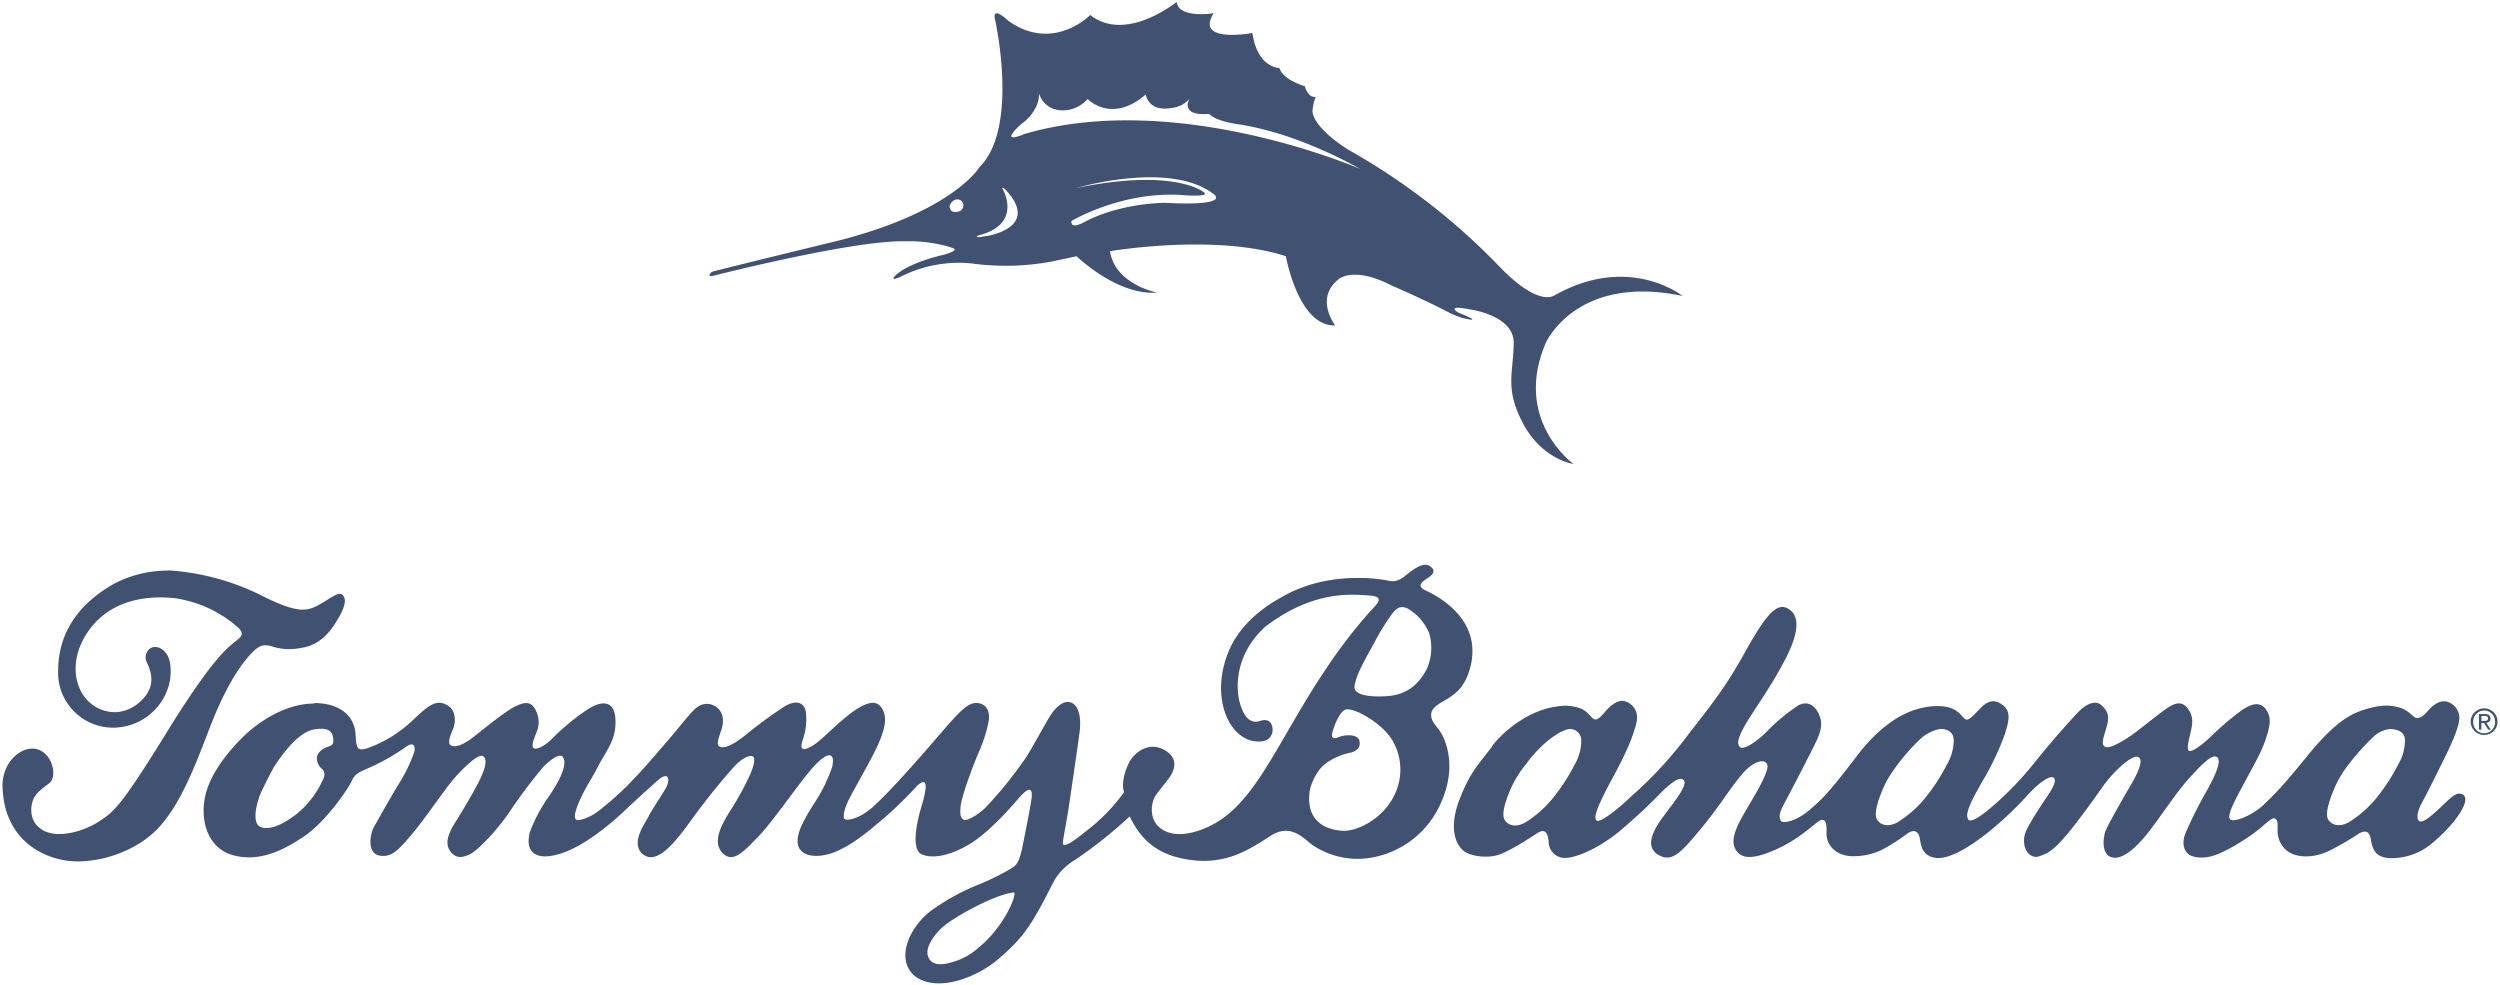
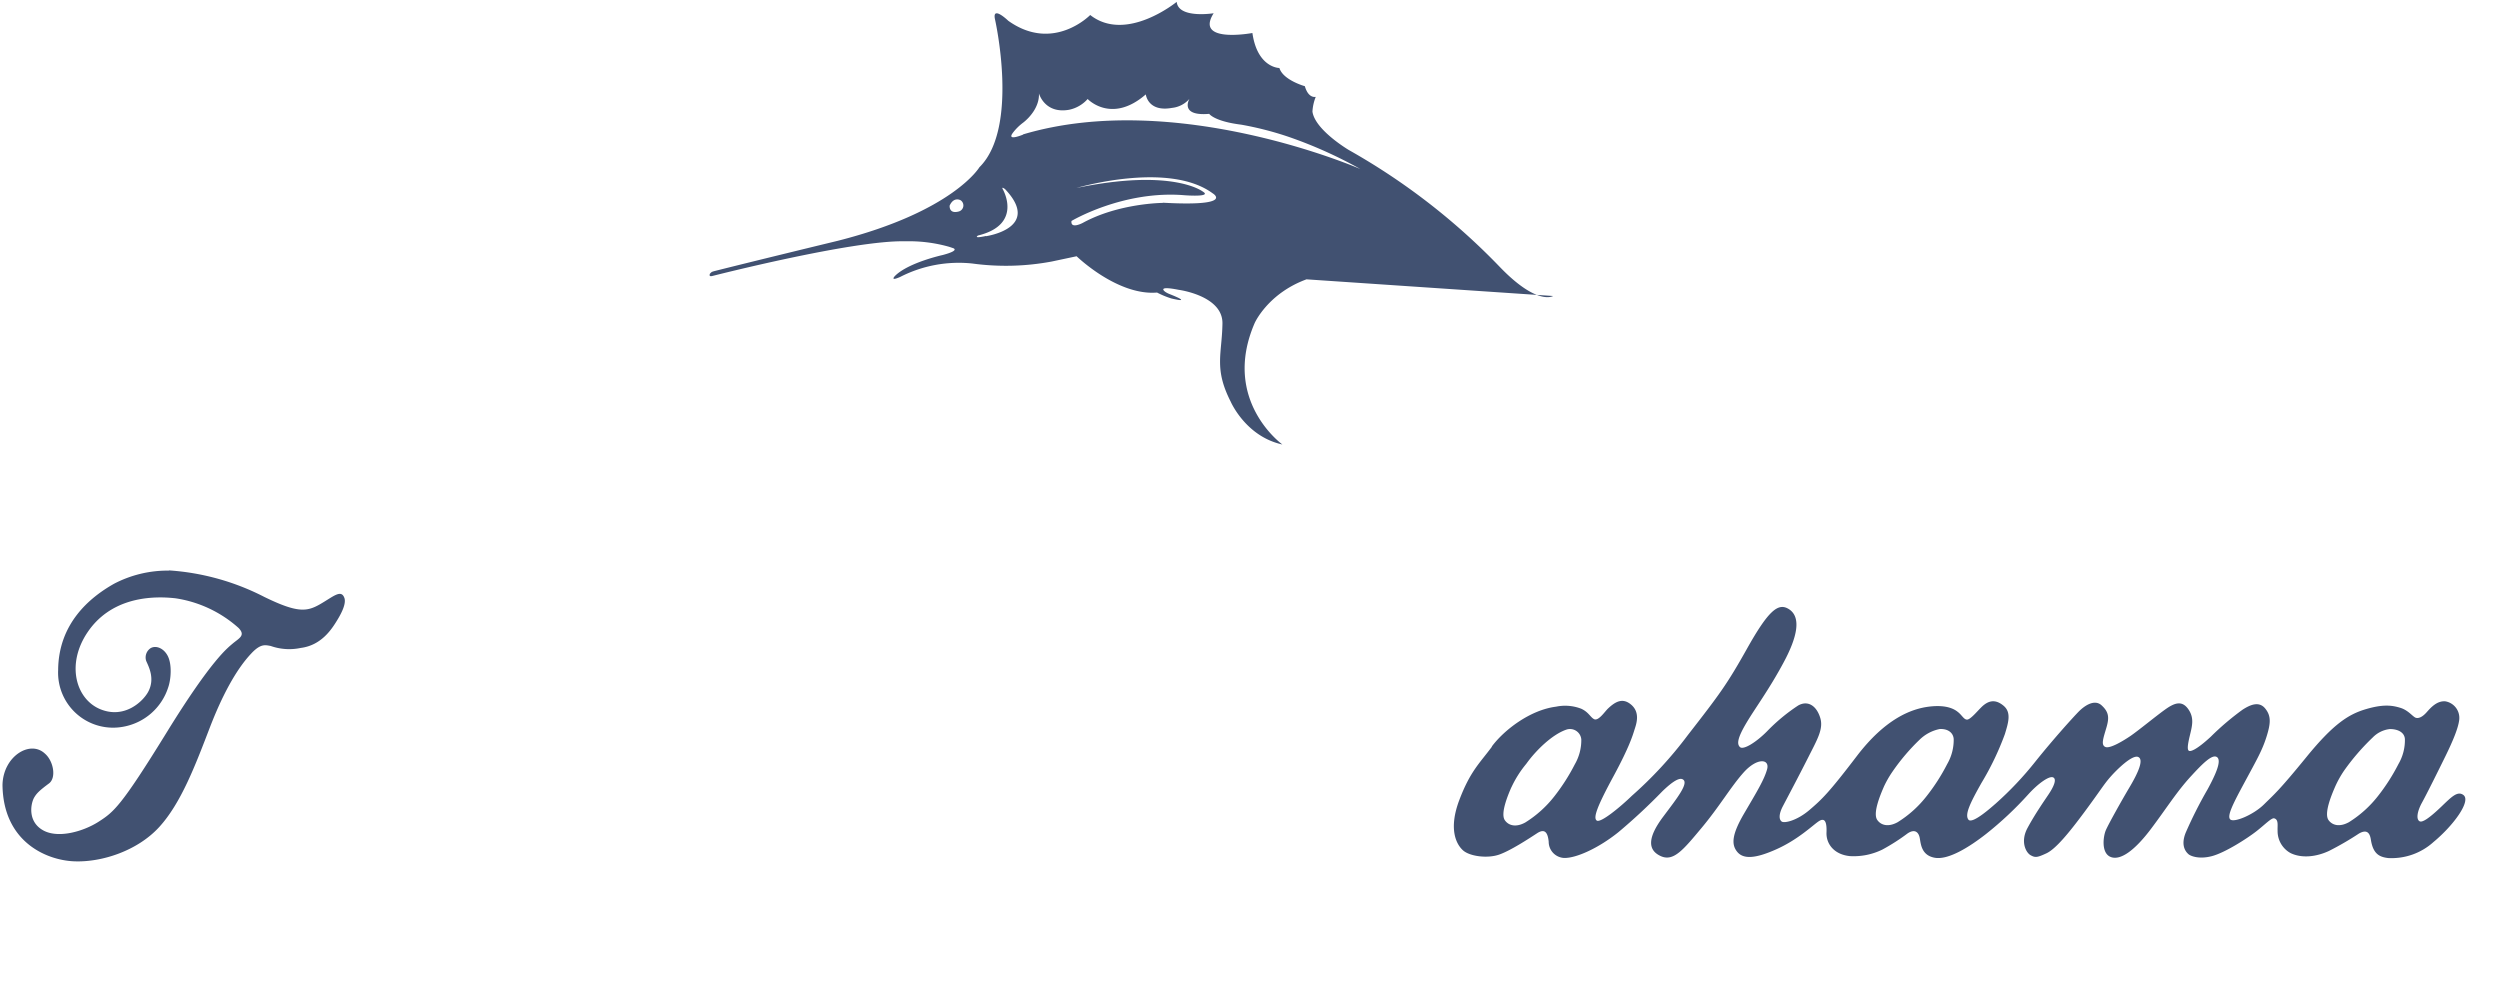
<svg xmlns="http://www.w3.org/2000/svg" id="Layer_1" data-name="Layer 1" width="500" height="197" viewBox="0 0 500 197">
  <path d="M33.79,114.08a48.66,48.66,0,0,1,19.06,5.3c6.58,3.21,8.48,3,11.15,1.47s4.29-3.13,4.91-1.16c.25.94-.3,2.45-1.49,4.38-1.08,1.77-3.15,5-7.29,5.52a11.09,11.09,0,0,1-6-.4c-1-.16-1.93-.56-3.84,1.47-3.11,3.27-5.92,8.6-8.34,14.89-2.9,7.55-5.74,15.07-10.1,19.85s-11.57,7.12-17.12,6.86S.64,168.31.5,157c.11-5.71,5.49-9.06,8.46-6.3,1.74,1.47,2.36,4.87.82,6-1.93,1.43-2.49,2-3,2.9-.71,1.4-1.18,4.8,1.87,6.48s8.11.18,11.11-1.76,4.43-3,13.54-17.78,12.29-17,13.29-17.87c1.31-1.08,2.55-1.6,1.12-3.08a24.3,24.3,0,0,0-12.6-5.93c-5.84-.66-13.21.33-17.57,6.75s-2.38,13.38,2.47,15.41,8.52-1.49,9.58-3.37c1.52-2.71.09-5.21-.35-6.26a2.22,2.22,0,0,1,.89-2.56c1.06-.61,2.62,0,3.42,1.56.88,1.71.65,4.72.08,6.32a11.58,11.58,0,0,1-9,7.84,11,11,0,0,1-13-11.32c.06-9.21,6.15-14.45,11.2-17.29a23.12,23.12,0,0,1,10.94-2.62" style="fill:#415171" />
-   <path d="M266.39,146.9c-.07,1.08.94.68,1.48.47a5.45,5.45,0,0,1,2.69-.25c.75.17,1.39.54,1.39,1.54s-.72,1.52-1.68,1.84a13.08,13.08,0,0,0-4.79,1.95c-2.56,1.65-3.47,5.35-3.47,5.35-1.12,6.59,3.31,8.11,6.34,8.35s7.9-2.29,10.21-6.52a11.52,11.52,0,0,0,.07-11.29c-1.58-2.93-5.53-5.39-7.44-6.08s-2.33-.46-3.15.6a12.86,12.86,0,0,0-1.65,4m4.52-9.62c-.21,1.29,1.56,2.27,6.35,2s6.75-3.11,8-5.22a10.4,10.4,0,0,0,.56-7.43,10.22,10.22,0,0,0-4.28-4.88c-1.48-.71-2.28,0-3.08,1a43.28,43.28,0,0,0-3.55,5.74c-2.08,3.8-3.62,6.39-4,8.71M185.59,191.2c.64,2,2.8,1.85,4.75,1.26a12.94,12.94,0,0,0,5.36-2.93c5.23-4.19,7.86-10.95,7.06-11.05-3.77.4-11.49,4.71-13.81,6.58-1.58,1.27-4,4.14-3.36,6.14M51.84,159.48c-.56,1.52-1.44,5.07.2,5.88s4.44-.33,7.35-2.61a18.69,18.69,0,0,0,5.27-7,1.59,1.59,0,0,0-.48-2.15,2.84,2.84,0,0,1-.8-2c0-1,1.08-1.88,2.2-2.24s1.2-.76,1-2-1.12-1.88-3.68-1.49-5.35,3.33-8.06,7.43c0,0-2.48,4.59-3,6.11m11-18.8c3.07,0,5.75.95,7.18,3s1,4.07,1.24,5,.25,1.57,2,1.11a25.43,25.43,0,0,0,8.9-5.31c3.08-2.83,5-5.07,7.67-3.11,1.35,1,1.35,3.15.76,4.55s-1.16,2.84-.4,3.23,2.18.18,4.71-1.84,6.47-5.18,8.23-6,3.11-1.12,4.07.92a5.17,5.17,0,0,1,.2,4.07c-.42,1.07-1.28,3-.68,3.4s2.28-.45,3.72-1.92a46.26,46.26,0,0,1,7.14-5.87c2.6-1.64,5.32-2,5.51,2.08s-1.75,6-3.55,9.5c-1.47,2.82-2,3.28-3.36,6.15s-1.43,4.12-.88,4.39,2.93-.46,5-2.23,4.76-3.55,12.47-12.72c2.74-3.07,4.47-5.48,6-7s3.12-1.51,4.4-.67,1.88,2.51,1,4.95-.66,2.79-.3,3c.71.43,2.15.15,5.15-2.21a88.16,88.16,0,0,1,7.94-5.82c2-1.2,3.76-1,4.19,1a12.35,12.35,0,0,1-.59,5.68c-.36,1.11-.36,1.63,0,1.84s1.75-.22,3.83-2.08,5.24-5,7.75-6.35,3.79-.92,4.59,1-.28,4.74-1.31,7-4.32,8-5.48,10.23-1.47,4-.95,4.27,2.94,0,5.86-2.71,7.1-7.3,11.78-12.73c4.88-5.66,6.79-8,8.83-7.81s2.48,1.92,2.32,3.37a27.94,27.94,0,0,1-2.06,6.55c-1.17,2.73-3.33,8.54-3.58,10.62s.1,2.48.6,2.82,3-1,4.53-2.62a81.36,81.36,0,0,0,7.94-9.86c1.88-3,4.15-7.41,5.22-8.89s2.4-2.5,3.68-2.11,2.29,2.29,1.8,6-1.89,13.14-2.28,15.73-1.25,6.5-1,6.69c.52.31,1.59-.24,4.57-2.66a36.9,36.9,0,0,0,7.62-7.81c-.72-1.84.47-5.55,1.72-7,1.48-1.76,3.93-2.87,6.47-1.36,3.23,1.9,1.35,4.71.92,5.37s-1.77,2.22-2.72,3.54-1.48,4.44.48,6.32,5.41,2.11,9.83.12,7.72-5.73,11.13-11,7.87-13.77,12.42-20.44a102.82,102.82,0,0,1,8.78-11.5c1.45-1.59,3.36-3.13.12-3.36s-11.16-1.25-20.91,6.22c-6.9,6.27-5.51,13.68-5.18,14.91.45,1.71,1.48,4.82,4.13,3.94s2.66,1.9,2.41,2.5-.77,1.94-3.61,1.54-4.54-2.95-5.22-4.31c-1.18-2.35-2.33-6.94-.15-12.91,2.34-6.42,8.05-10,10.61-11.42,1.36-.75,6.66-4.14,16.25-4a30.5,30.5,0,0,1,4.59.4c1,.12,2.15.83,4.19-.85s3.75-2.71,4.91-1.91.7,1.5,0,2.07-3.23,1.68-.92,2.76c1.8.84,11.54,5.47,9,15.37-1.08,4.07-3,5.21-4.07,6s-3.44,1.68-3.72,3.13.76,2.35,1.64,3.58,4,7.07-.16,15.34a18.58,18.58,0,0,1-14.84,10.23,16.22,16.22,0,0,1-10.32-2.63c-1.74-1.2-4.33-4.6-8.5-1.9-4.32,2.8-8.78,5.68-15.65,4.85s-10.23-4-12.51-8.75a91,91,0,0,1-10.74,8.57,12.83,12.83,0,0,0-3.94,3.59c-.38.54-1.46,2.73-2.2,4.14-3.2,6.09-5,8.51-9.5,12.32-4.31,3.68-12.36,6.75-16.74,3.2-3.72-3.4-.94-9.54,3.17-12.79a44.34,44.34,0,0,1,10.14-5.56c2.1-.86,6.17-2.9,6.88-3.63.56-.56,1-1.44,1.47-3.7,0,0,1.74-8.54,1.86-10s-.25-2.5-2.61.24-6,6.67-9.17,8.75-7.37,3.65-10.18,2.47c-2.34-1-.86-7-.08-9.62.95-3.21,1.56-6.26-.88-4.11a77.33,77.33,0,0,1-6.43,6.31c-3.24,2.75-6,5.11-9.46,6.71s-8.35,1.62-8-2.41c.2-2.44,2.83-6.29,3.75-7.78a30.41,30.41,0,0,0,3.16-6.63c.32-1.59.08-2-.24-2.2s-1.24-.36-3.84,2.59-7.86,10.68-10.82,13.71-5.14,5.43-7.23,2.92.77-6.62,2-8.63a57.93,57.93,0,0,0,3.91-7.27c.64-1.73.88-2.94.33-3.2s-2,.11-4,2.36-5,5.87-7.75,9.63-6.9,9.86-10,7.74.44-6.63.88-7.66,2.95-4.65,3.63-6,.51-3.25-1.78-1.25c0,0-3.86,3.44-6.35,5.81s-7.48,6.71-12.15,8.5-8.27,1-7.07-3.95a31.13,31.13,0,0,1,3.83-7.19c1.16-1.68,4.12-6.27,2.72-7.94-.72-.73-2.6.84-3.76,1.95a103.48,103.48,0,0,0-7,9.34c-2.56,3.72-6.37,7.61-7.75,8.23s-2.71,1.09-4-.67.16-4.3,1.24-6S95,158,96.09,155.68s1.39-4,.48-4.47-3.52,2-5.47,4.16-5.63,7.75-8.51,11.22-4.35,5-6.75,4.51-1.92-4.2-1-5.8,3.28-5.86,5-8.65a30.35,30.35,0,0,0,3-6.23c.28-1,0-2.28-1.72-1a43.19,43.19,0,0,1-6.78,3.91c-2.36,1.08-3.2,1.16-4,2.88s-5.27,8.18-9.43,11-9.06,5.32-14.41,3.8-6.83-7.86-5.07-13.18,6.95-10.41,8.78-11.9,6.84-5.26,12.71-5.22" style="fill:#415171" />
  <path d="M467,157.4c-.71,1.64-2.23,5.28-1.3,6.61.75,1.06,2.23,1.45,4.08.43a22.45,22.45,0,0,0,5.83-5.25,38.87,38.87,0,0,0,4.08-6.38,9.49,9.49,0,0,0,1.29-5c-.09-1.39-1.48-2-3-2a5.65,5.65,0,0,0-3.42,1.67,45.06,45.06,0,0,0-5.78,6.7A20.68,20.68,0,0,0,467,157.4m-90.25,0c-.71,1.64-2.23,5.28-1.29,6.6.75,1.07,2.22,1.46,4.07.44a22.16,22.16,0,0,0,5.83-5.26,38.8,38.8,0,0,0,4.08-6.37,9.64,9.64,0,0,0,1.3-5c-.1-1.39-1.33-2.1-2.82-2a8.06,8.06,0,0,0-4,2.13,41.3,41.3,0,0,0-5.37,6.31,20.31,20.31,0,0,0-1.83,3.21m-74.45,0c-.71,1.64-2.23,5.28-1.29,6.6.75,1.07,2.22,1.46,4.07.44a22.35,22.35,0,0,0,5.84-5.26,39.39,39.39,0,0,0,4.07-6.37,9.64,9.64,0,0,0,1.3-5,2.27,2.27,0,0,0-3-1.94c-2.9,1-6.16,4.25-8,6.83a21.47,21.47,0,0,0-3,4.75m-3.92-8.18c2.47-3.34,7.7-7.35,12.89-8a8.93,8.93,0,0,1,5,.41c1.44.64,1.84,1.68,2.55,2.07.88.51,2.16-1.48,2.83-2.11,1.51-1.43,2.9-2.11,4.47-.89,2.14,1.65,1.12,4.16.8,5.19s-1,3.37-4.16,9.21-4.17,8.35-3.37,8.9,4.84-2.83,7-4.93a80.39,80.39,0,0,0,11.2-12.14c6.35-8.16,7.84-10.15,11.81-17.23,4.29-7.67,6.22-9.18,8.2-8.11,2.92,1.58,1.8,5.92-.87,10.85-2.84,5.3-5.65,9.07-7.39,12s-2,4.24-1.3,4.87,3.27-1,5.4-3.15a36.46,36.46,0,0,1,6.25-5.18c1.95-1.08,3.68.08,4.41,2.52.65,2.19-.6,4.28-2.41,7.86-2.05,4.05-4.15,8-5.07,9.76s-.74,2.74-.22,3.09,3-.16,5.53-2.32,3.87-3.44,9.48-10.79,10.75-9.44,14.49-9.89,5.22.68,5.71,1.07c.86.67,1.22,1.56,1.87,1.53s2-1.65,2.69-2.33c1.28-1.33,2.76-2,4.62-.41,1.56,1.34.91,3.38.23,5.63a56.31,56.31,0,0,1-4.7,9.8c-2.25,4-3.37,6.29-2.6,7.31s4.8-2.65,5.43-3.18a67,67,0,0,0,8-8.47c3.58-4.47,7.44-8.73,8.58-9.9s3.18-2.63,4.63-1.3,1.54,2.42,1,4.32c-.65,2.24-1.18,3.59-.25,4s3.68-1.29,5-2.18c1.62-1.11,5.05-3.94,6.92-5.28s3.45-2,4.78.07c1.08,1.67.66,3.2.19,5.15s-.51,2.79-.19,3,1.48-.12,4.41-2.83a54,54,0,0,1,6.33-5.38c1.54-1,3.3-1.75,4.53-.24s1.1,3,.25,5.69-1.94,4.56-4.23,8.81-3.76,7-3,7.69,4.63-.93,6.73-3,3.05-2.8,8.51-9.5,8.49-8.57,11.95-9.58,5.21-.74,6.84-.24,2.52,1.86,3.12,2,1.32-.22,2.12-1.12,2.06-2.34,3.76-2.18a3.36,3.36,0,0,1,2.76,3.64c-.17,1.65-1.26,4.26-2.73,7.26s-3.77,7.63-4.72,9.35-1.22,3.35-.47,3.74c.49.25,1.68-.38,4.41-3,1.92-1.84,3.16-3.14,4.34-2.26,1.6,1.2-2,6.11-6,9.42a12.5,12.5,0,0,1-9.05,3.19c-1.73-.21-3-.8-3.45-3.64-.19-1.29-.73-2.21-2.39-1.26a59.65,59.65,0,0,1-6,3.48c-2.53,1.18-5.44,1.52-7.69.42a5,5,0,0,1-2.58-4.46c-.06-1,.25-2.22-.67-2.48-.54-.16-1.83,1.23-3.62,2.62s-6.17,4.22-8.83,4.93-4.34-.06-4.69-.37-1.69-1.51-.58-4.29a86.27,86.27,0,0,1,4.38-8.68c1.64-3,2.84-5.74,1.91-6.44s-2.85,1.22-5.24,3.82c-2.88,3.14-4.88,6.4-8,10.54s-6,6.35-8,5.61-1.54-4.17-1-5.4,3.12-5.86,4.72-8.55,2.95-5.52,1.75-6.06-4.35,2.58-5.64,4.06-1.94,2.65-5.12,6.94-5.77,7.41-7.62,8.27-2.23.88-3.15.37-2.1-2.69-.62-5.44,3.28-5.33,4.23-6.75,1.7-3,.9-3.37-3.06,1.27-5,3.42a69.44,69.44,0,0,1-8.4,7.88c-3.46,2.71-7.6,5.25-10.28,4.77s-2.78-2.76-3-3.94-1-1.91-2.47-.9a40,40,0,0,1-5,3.2,13,13,0,0,1-6.52,1.31c-3.2-.33-4.75-2.5-4.66-4.72s-.38-3-1.53-2.26-4.06,3.62-8.44,5.59-6.7,2-7.9.52-1.05-3.48,1.42-7.7,4-6.71,4.57-8.8-2-2.38-4.72.67c-2.55,2.86-4.79,6.76-8.4,11.08s-5.59,6.79-8.15,5.62-2.74-3.57.48-7.87c2.82-3.77,5.34-6.9,3.83-7.52-.85-.35-2.51,1-4,2.44a116.59,116.59,0,0,1-8.76,8.15c-3.95,3.18-8.48,5.25-10.9,5.17a3.24,3.24,0,0,1-3.06-3.24c-.19-1.93-.83-2.68-2.34-1.69s-5.25,3.45-7.57,4.26-5.89.37-7.25-.87-2.9-4.29-.71-10.06,4.07-7.35,6.54-10.68" style="fill:#415171" />
-   <path d="M496.78,144.17h.31a.71.71,0,0,0,.26-.06.43.43,0,0,0,.25-.45.49.49,0,0,0-.06-.25.73.73,0,0,0-.16-.14.63.63,0,0,0-.22-.07h-.88v1m.71-1.39a1.27,1.27,0,0,1,.83.23.8.8,0,0,1,.26.67.77.77,0,0,1-.23.62,1.2,1.2,0,0,1-.58.23l.89,1.37h-.53l-.84-1.35h-.51v1.35h-.49v-3.12Zm-2.19,2.46a2.07,2.07,0,0,0,.46.72,2.23,2.23,0,0,0,.69.49,2.6,2.6,0,0,0,.88.17,2.4,2.4,0,0,0,.86-.17,2,2,0,0,0,.69-.49,2,2,0,0,0,.47-.72,2.45,2.45,0,0,0,.16-.91,2.38,2.38,0,0,0-.16-.89,1.92,1.92,0,0,0-.47-.71,2.14,2.14,0,0,0-.69-.48,2,2,0,0,0-.86-.17,2.19,2.19,0,0,0-.88.17,2.38,2.38,0,0,0-.69.48,2,2,0,0,0-.46.71,2.39,2.39,0,0,0-.17.89,2.46,2.46,0,0,0,.17.91m-.44-2a2.82,2.82,0,0,1,.58-.83,2.73,2.73,0,0,1,.85-.56,2.68,2.68,0,0,1,2.08,0,2.81,2.81,0,0,1,.84.56,3,3,0,0,1,.58.83,2.66,2.66,0,0,1,.21,1.05,2.72,2.72,0,0,1-.21,1.07,3.12,3.12,0,0,1-.58.85,2.6,2.6,0,0,1-.84.55,2.8,2.8,0,0,1-2.08,0,2.54,2.54,0,0,1-.85-.55,2.91,2.91,0,0,1-.58-.85,2.73,2.73,0,0,1-.22-1.07,2.67,2.67,0,0,1,.22-1.05" style="fill:#415171" />
-   <path d="M204.62,26.92s-3.3,1.39-2.09-.3a10.12,10.12,0,0,1,2.1-2.09c1.29-1,3.28-3.18,3.16-5.85,0,0,1.11,4.12,6,3.28a6.8,6.8,0,0,0,3.74-2.16s4.75,5.05,11.63-.92c0,0,.4,3.58,5.23,2.7a5.38,5.38,0,0,0,3.5-1.81s-2.09,3.52,3.95,3c0,0,1,1.49,6.38,2.16a64.56,64.56,0,0,1,9.51,2.44,88.92,88.92,0,0,1,14.35,6.44s-36.78-16.07-67.47-6.93m27.94,13.7s-8.8.05-16,4c0,0-2.48,1.33-2.25-.39,0,0,10.35-6.18,22.64-5.14,0,0,5.56.43,3.63-.73,0,0-5.94-4.73-25.26-.73,0,0,18.36-5.45,27.22,1.07,0,0,4.6,2.69-10,1.88M197.19,47.2c-2.74.59-1.58-.1-1.58-.1,9.09-2.22,4.93-9.28,4.93-9.28-.29-.59.47,0,.47,0,7.41,7.82-3.82,9.42-3.82,9.42m-5.45-4.94c-2,.54-1.81-1.18-1.81-1.18.84-1.86,2.19-1.07,2.19-1.07a1.25,1.25,0,0,1-.38,2.25M310.62,59.2s-3.1,2-10.58-5.73A131.22,131.22,0,0,0,269.76,30S263,26,262.49,22.32a9.23,9.23,0,0,1,.66-2.95s-1.45.41-2.18-2.13c0,0-4.36-1.21-5.09-3.64,0,0-4.4,0-5.4-7,0,0-11.62,2.17-7.75-3.95,0,0-7.06,1.13-7.39-2.28,0,0-10.1,8.28-17.3,2.63,0,0-7.36,7.58-16.38,1.16,0,0-3.28-3.17-2.66-.29,0,0,4.91,21.66-3.12,29.58,0,0-5.25,8.85-28.33,14.71,0,0-16.23,3.93-24.76,6.08l-.42.14-.26.22-.14.17-.07.28.14.18h.3S170.6,48,181,48.26a29.47,29.47,0,0,1,8.86,1.11l.71.24s1.63.43-2.06,1.4c0,0-6.78,1.49-9.48,4.14,0,0-1.22,1.22,1,.24a25.72,25.72,0,0,1,14.41-2.69,49.75,49.75,0,0,0,15.88-.39l5-1.06s8.15,7.92,16.09,7.26c0,0-8.4-1.6-9.41-8.27,0,0,21-3.59,35.17,1,0,0,2.51,14.13,9.87,13.84,0,0-4.15-5.33.62-9.19,0,0,2.85-2.77,10.59,1.17,0,0,7.19,3.14,11.41,5.37a17.46,17.46,0,0,0,2.82,1.17c.3.09,1.38.29,1.38.29s2.22.39-1.78-1.19a4.39,4.39,0,0,1-.76-.4c-.65-.48-1-1.14,2.64-.42,0,0,8.86,1.15,8.78,6.73-.09,6.12-1.73,9,1.64,15.62,0,0,3,7,10.35,8.59,0,0-12.26-8.8-5.54-24.3,0,0,6.11-13.78,27.32-9.33,0,0-10.75-8.63-25.81,0" style="fill:#415171" />
+   <path d="M204.62,26.92s-3.3,1.39-2.09-.3a10.12,10.12,0,0,1,2.1-2.09c1.29-1,3.28-3.18,3.16-5.85,0,0,1.11,4.12,6,3.28a6.8,6.8,0,0,0,3.74-2.16s4.75,5.05,11.63-.92c0,0,.4,3.58,5.23,2.7a5.38,5.38,0,0,0,3.5-1.81s-2.09,3.52,3.95,3c0,0,1,1.49,6.38,2.16a64.56,64.56,0,0,1,9.51,2.44,88.92,88.92,0,0,1,14.35,6.44s-36.78-16.07-67.47-6.93m27.94,13.7s-8.8.05-16,4c0,0-2.48,1.33-2.25-.39,0,0,10.35-6.18,22.64-5.14,0,0,5.56.43,3.63-.73,0,0-5.94-4.73-25.26-.73,0,0,18.36-5.45,27.22,1.07,0,0,4.6,2.69-10,1.88M197.19,47.2c-2.74.59-1.58-.1-1.58-.1,9.09-2.22,4.93-9.28,4.93-9.28-.29-.59.47,0,.47,0,7.41,7.82-3.82,9.42-3.82,9.42m-5.45-4.94c-2,.54-1.81-1.18-1.81-1.18.84-1.86,2.19-1.07,2.19-1.07a1.25,1.25,0,0,1-.38,2.25M310.62,59.2s-3.1,2-10.58-5.73A131.22,131.22,0,0,0,269.76,30S263,26,262.49,22.32a9.23,9.23,0,0,1,.66-2.95s-1.45.41-2.18-2.13c0,0-4.36-1.21-5.09-3.64,0,0-4.4,0-5.4-7,0,0-11.62,2.17-7.75-3.95,0,0-7.06,1.13-7.39-2.28,0,0-10.1,8.28-17.3,2.63,0,0-7.36,7.58-16.38,1.16,0,0-3.28-3.17-2.66-.29,0,0,4.91,21.66-3.12,29.58,0,0-5.25,8.85-28.33,14.71,0,0-16.23,3.93-24.76,6.08l-.42.14-.26.22-.14.17-.07.28.14.18h.3S170.6,48,181,48.26a29.47,29.47,0,0,1,8.86,1.11l.71.24s1.63.43-2.06,1.4c0,0-6.78,1.49-9.48,4.14,0,0-1.22,1.22,1,.24a25.72,25.72,0,0,1,14.41-2.69,49.75,49.75,0,0,0,15.88-.39l5-1.06s8.15,7.92,16.09,7.26a17.46,17.46,0,0,0,2.82,1.17c.3.09,1.38.29,1.38.29s2.22.39-1.78-1.19a4.39,4.39,0,0,1-.76-.4c-.65-.48-1-1.14,2.64-.42,0,0,8.86,1.15,8.78,6.73-.09,6.12-1.73,9,1.64,15.62,0,0,3,7,10.35,8.59,0,0-12.26-8.8-5.54-24.3,0,0,6.11-13.78,27.32-9.33,0,0-10.75-8.63-25.81,0" style="fill:#415171" />
</svg>